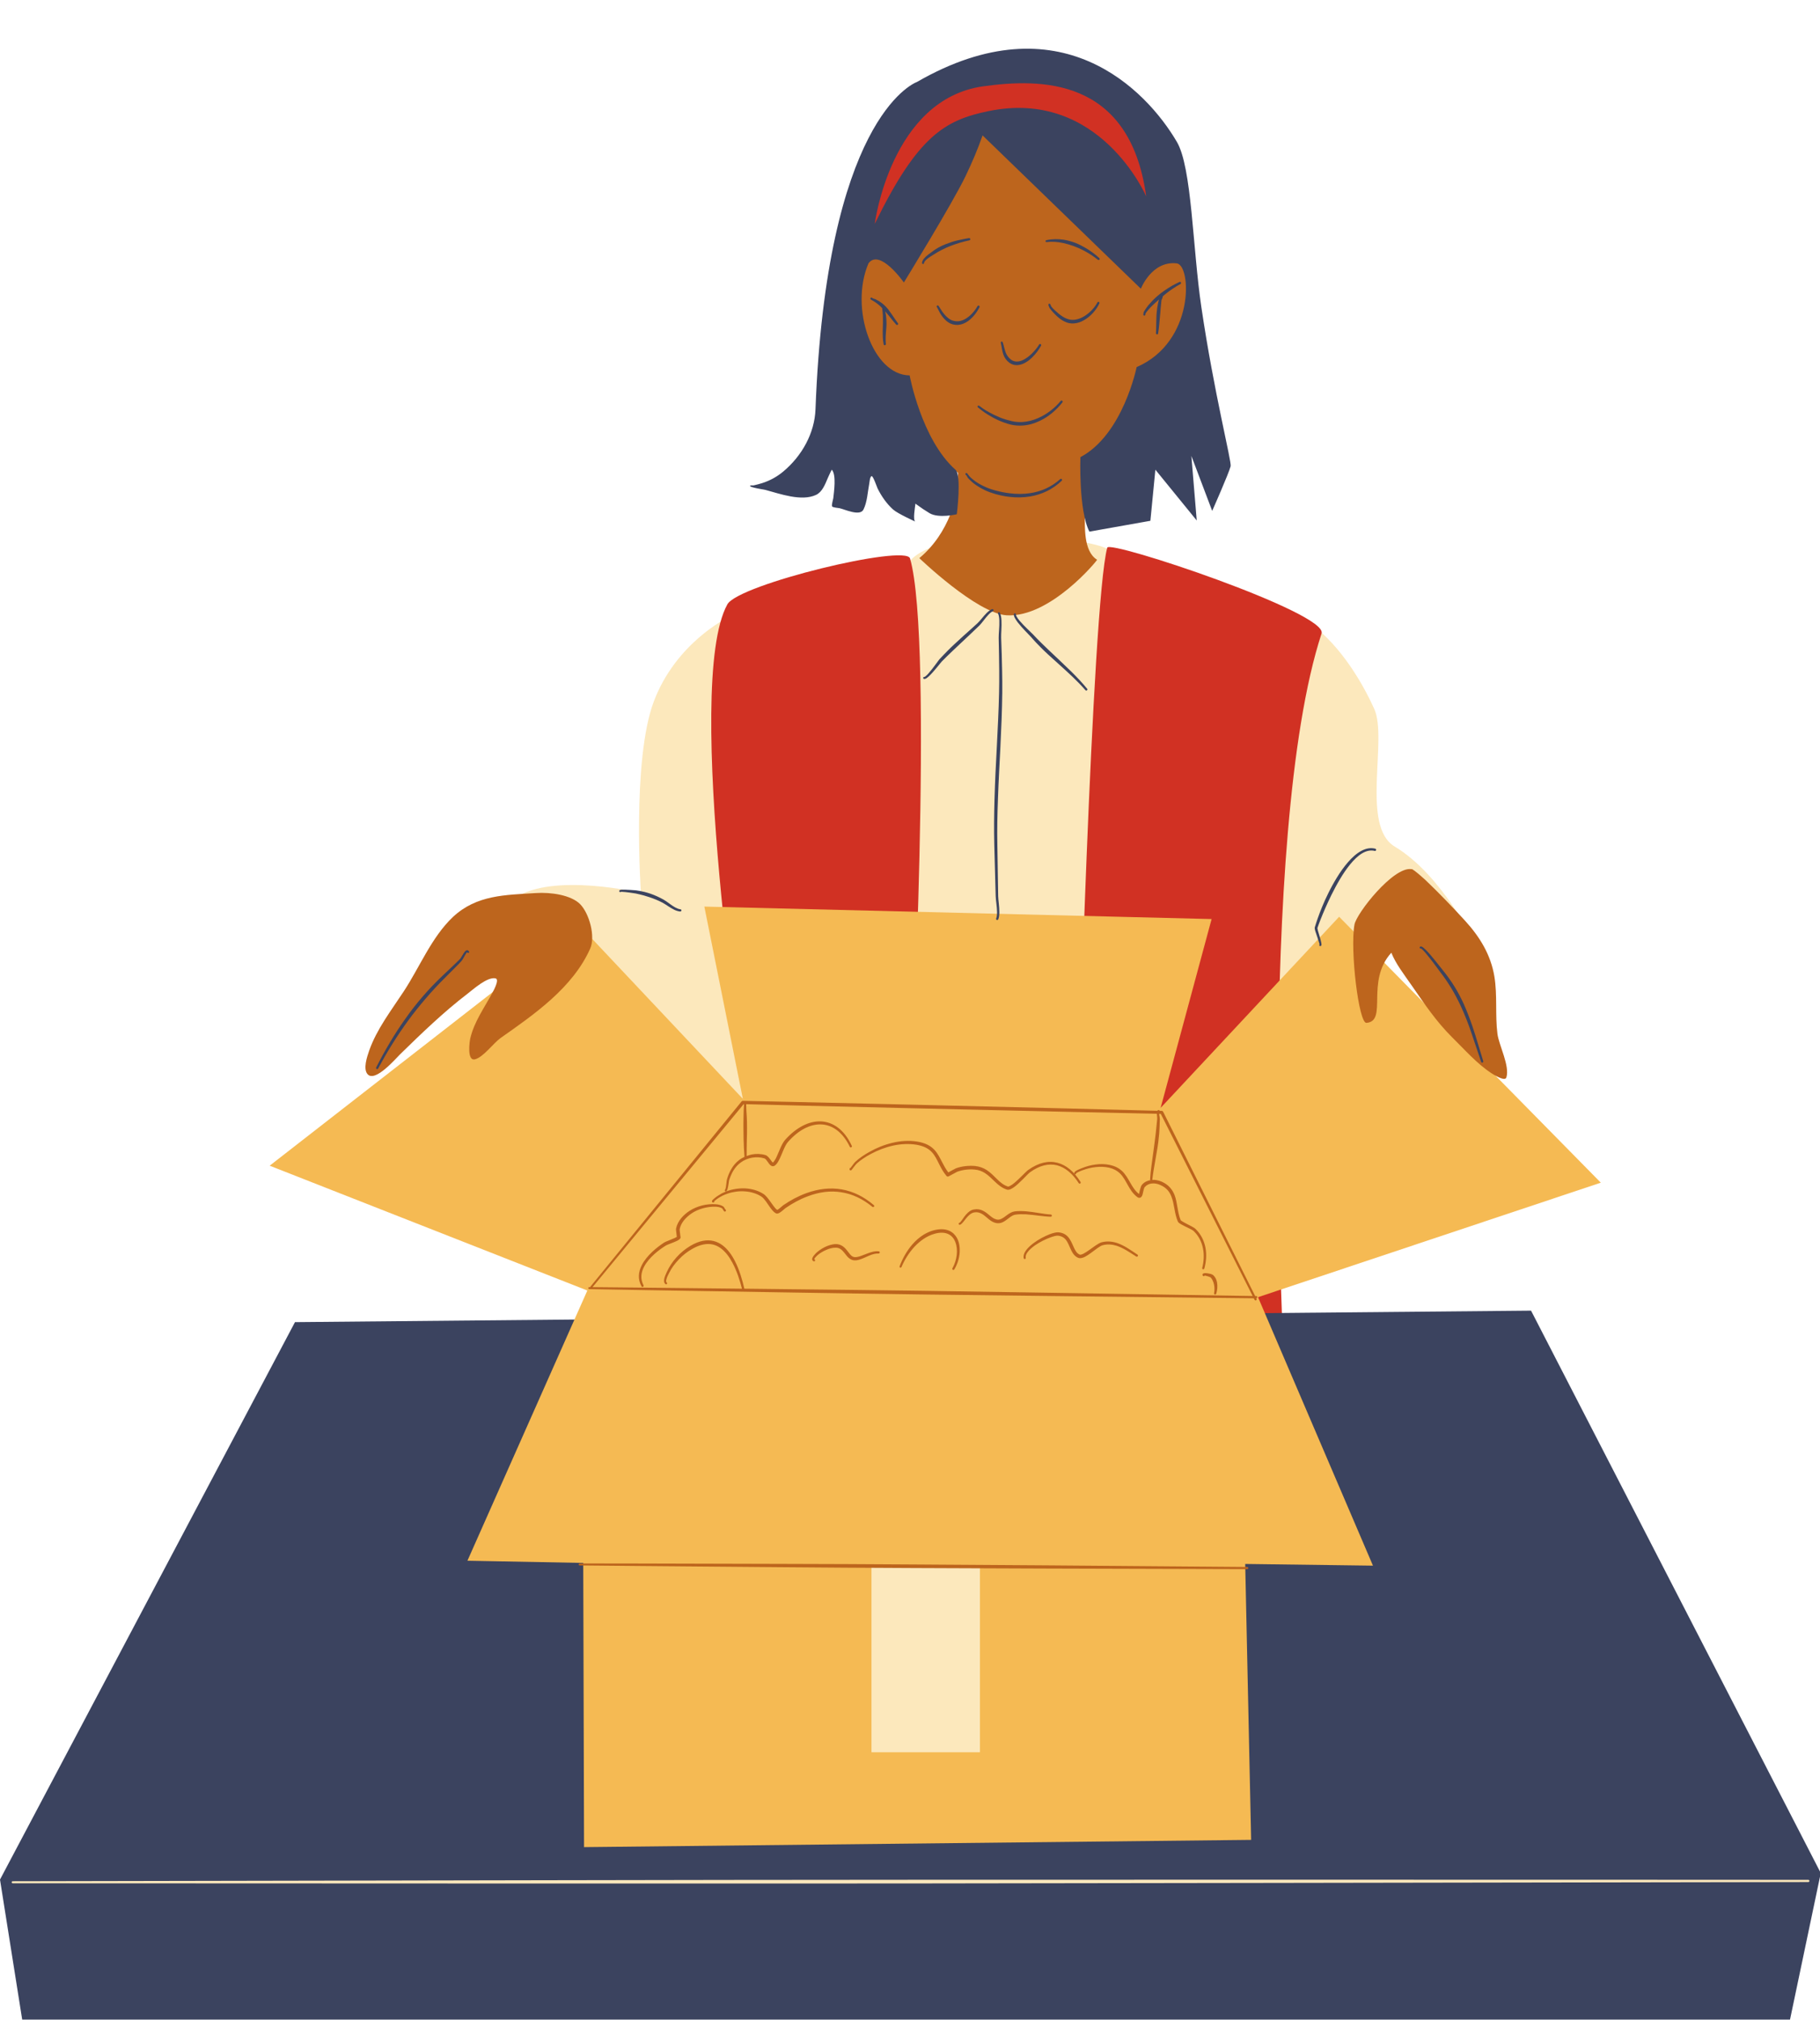
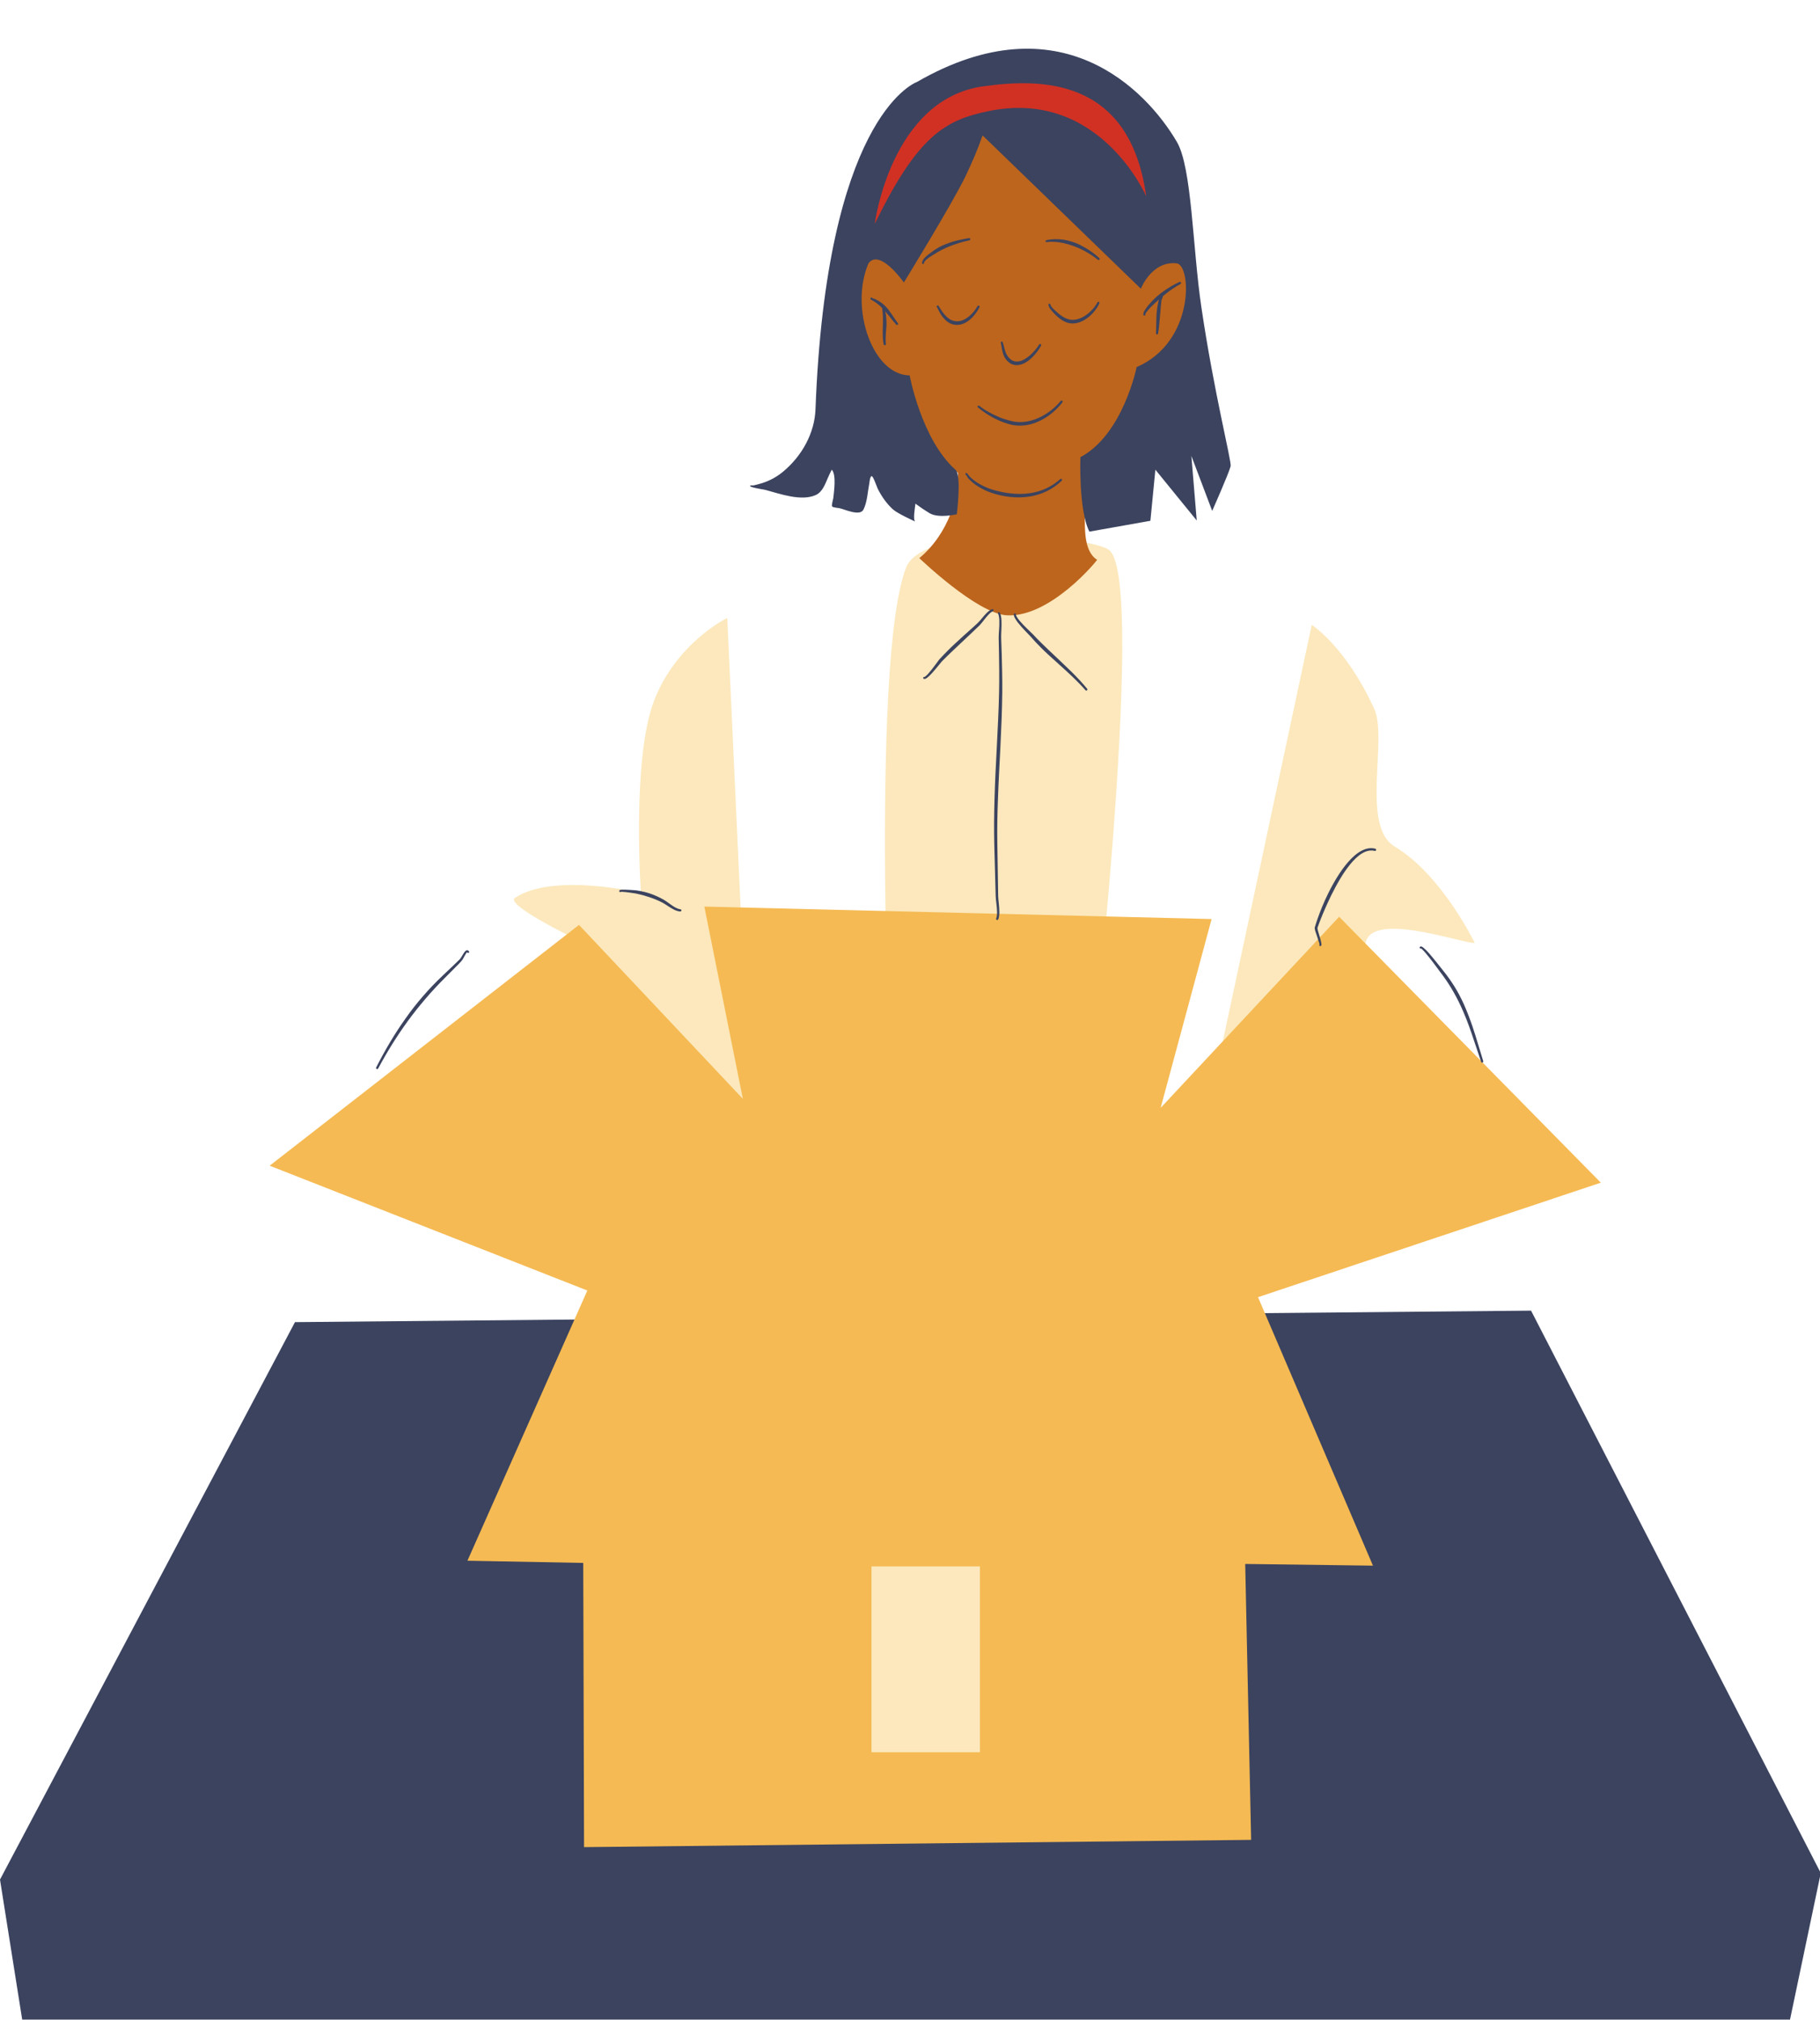
<svg xmlns="http://www.w3.org/2000/svg" height="107.8" preserveAspectRatio="xMidYMid meet" version="1.0" viewBox="0.0 -2.6 97.1 107.8" width="97.1" zoomAndPan="magnify">
  <defs>
    <clipPath id="a">
      <path d="M 0 67 L 97.141 67 L 97.141 105.16 L 0 105.16 Z M 0 67" />
    </clipPath>
  </defs>
  <g>
    <g id="change1_1">
      <path d="M 65.176 53.258 L 69.984 30.742 C 69.984 30.742 71.797 31.887 73.316 35.219 C 74.051 36.836 72.582 41.477 74.41 42.57 C 76.934 44.082 78.68 47.715 78.68 47.715 C 77.902 47.723 72.809 45.863 72.836 47.938 L 71.391 46.438 Z M 38.801 30.371 C 38.801 30.371 36.066 31.695 34.883 34.824 C 33.699 37.953 34.195 45.051 34.195 45.051 C 34.195 45.051 29.547 43.93 27.473 45.309 C 26.902 45.688 31.016 47.652 31.016 47.652 L 40.016 57.062 L 39.559 46.859 Z M 48.344 27.68 C 49.27 25.301 58.215 25.977 59.18 26.754 C 61.25 28.426 58.023 56.227 58.023 56.227 L 47.574 57.043 C 47.574 57.043 46.379 32.723 48.344 27.68" fill="#fce8bc" fill-rule="evenodd" />
    </g>
    <g id="change2_1">
      <path d="M 47.863 9.922 L 47.852 9.926 C 47.863 9.914 47.867 9.914 47.863 9.922 Z M 47.992 9.914 L 48.023 9.281 C 48.293 8.672 48.613 8.094 48.984 7.539 C 50.324 5.562 53.375 2.625 55.996 4.141 C 57.309 4.898 57.797 6.516 58.828 7.566 C 59.355 8.105 60.613 8.293 61 8.926 L 61.074 8.922 C 61.391 9.898 61.445 10.898 61.402 11.906 C 61.953 11.375 63.078 10.582 63.555 11.547 C 63.867 12.184 63.664 13.059 63.465 13.695 C 63.023 15.121 62.09 16.492 60.707 16.996 C 60.234 18.891 59.414 20.598 57.82 22.059 C 57.84 23.078 57.824 24.082 57.871 24.91 C 57.898 25.422 57.777 26.805 58.531 27.266 C 58.562 27.281 56.035 30.367 53.711 30.23 C 52.113 30.133 49.047 27.18 49.047 27.18 C 50.625 25.871 51.191 23.801 51.109 22.629 C 50.266 21.938 49.633 20.965 49.164 19.922 C 48.773 19.16 48.512 18.363 48.344 17.535 C 45.746 17.562 45.148 13.074 46.234 11.344 C 46.672 10.648 47.352 11.266 47.699 11.711 C 47.738 11.762 47.777 11.809 47.812 11.859 C 47.812 11.707 47.809 11.551 47.809 11.398 C 47.805 11.082 47.797 10.77 47.805 10.453 C 47.805 10.332 47.809 10.215 47.816 10.094 C 47.82 10.051 47.863 9.949 47.863 9.922 L 47.992 9.914" fill="#bd651d" fill-rule="evenodd" />
    </g>
    <g id="change3_1">
-       <path d="M 59.074 26.621 C 58.254 29.637 57.488 57.285 57.488 57.285 L 68.504 70.035 C 68.504 70.035 66.988 41.961 70.508 31.199 C 70.867 30.105 59.188 26.195 59.074 26.621 Z M 38.805 29.648 C 36.426 33.969 39.742 55.34 39.742 55.34 L 48.59 55.656 C 48.59 55.656 49.84 31.641 48.551 27.195 C 48.328 26.422 39.398 28.574 38.805 29.648" fill="#d13123" fill-rule="evenodd" />
-     </g>
+       </g>
    <g clip-path="url(#a)" id="change4_1">
      <path d="M 15.738 67.945 L 81.684 67.332 L 97.141 97.34 L 95.5 105.16 L 1.184 105.16 L 0 97.688 L 15.738 67.945" fill="#3b435f" fill-rule="evenodd" />
    </g>
    <g id="change5_1">
      <path d="M 39.633 56.031 L 37.578 45.773 L 64.641 46.438 L 61.922 56.512 L 71.445 46.316 L 85.406 60.504 L 67.117 66.613 L 73.25 80.938 L 66.434 80.848 L 66.75 95.57 L 31.16 95.957 L 31.117 80.793 L 24.938 80.676 L 31.336 66.258 L 14.387 59.598 L 30.891 46.75 L 39.633 56.031" fill="#f5ba53" fill-rule="evenodd" />
    </g>
    <g id="change2_2">
-       <path d="M 79.891 52.562 C 79.762 51.543 79.895 50.516 79.727 49.496 C 79.531 48.332 78.945 47.383 78.16 46.523 C 77.488 45.789 76.793 45.066 76.074 44.379 C 76.062 44.367 75.949 44.262 75.812 44.145 L 75.812 44.141 C 75.805 44.133 75.793 44.129 75.785 44.121 C 75.578 43.941 75.328 43.738 75.305 43.777 C 74.348 43.613 72.363 46.137 72.262 46.738 C 72.023 48.094 72.492 52.012 72.902 51.977 C 74.055 51.883 72.84 49.762 74.23 48.234 C 74.469 48.828 74.871 49.34 75.332 50.004 C 76.008 50.98 76.629 51.91 77.477 52.75 C 78.145 53.406 78.789 54.152 79.578 54.668 C 79.664 54.723 80.293 55.129 80.367 54.891 C 80.562 54.277 79.969 53.176 79.891 52.562 Z M 30.953 45.645 C 31.438 46.141 31.777 47.363 31.488 48.012 C 30.559 50.105 28.496 51.527 26.707 52.785 C 26.332 53.051 25.785 53.812 25.34 53.922 C 24.902 54.027 25.051 52.969 25.09 52.805 C 25.297 51.918 25.836 51.18 26.258 50.391 C 26.309 50.301 26.676 49.652 26.434 49.602 C 25.992 49.512 25.25 50.188 24.938 50.426 C 23.664 51.402 22.492 52.535 21.344 53.656 C 21.121 53.875 20.023 55.16 19.617 54.723 C 19.352 54.438 19.594 53.758 19.695 53.461 C 20.098 52.312 20.875 51.312 21.535 50.305 C 22.391 49.008 23.023 47.406 24.164 46.328 C 25.43 45.141 26.965 45.156 28.582 45.051 C 29.375 44.996 30.469 45.152 30.953 45.645" fill="#bd651d" fill-rule="evenodd" />
-     </g>
+       </g>
    <g id="change4_2">
      <path d="M 75.809 48.012 C 75.809 48.012 75.812 48.008 75.82 48.008 L 75.812 48.008 Z M 78.566 52.188 C 78.426 51.777 78.277 51.383 78.102 50.988 C 77.957 50.668 77.793 50.352 77.602 50.043 C 77.418 49.746 77.211 49.457 76.977 49.168 C 76.883 49.055 76.414 48.438 76.102 48.113 C 75.988 48 75.895 47.922 75.844 47.906 C 75.805 47.895 75.777 47.902 75.758 47.918 C 75.734 47.938 75.734 47.973 75.754 47.992 C 75.766 48.012 75.789 48.016 75.809 48.012 C 75.809 48.012 75.809 48.008 75.809 48.008 C 75.809 48.004 75.812 48.004 75.82 48.008 C 75.832 48.016 75.855 48.039 75.875 48.055 C 75.965 48.137 76.094 48.285 76.227 48.457 C 76.492 48.785 76.777 49.184 76.844 49.273 C 77.07 49.562 77.262 49.852 77.438 50.141 C 77.621 50.449 77.785 50.758 77.93 51.07 C 78.152 51.547 78.34 52.035 78.512 52.543 C 78.68 53.027 78.84 53.527 79.02 54.055 C 79.027 54.086 79.062 54.105 79.094 54.094 C 79.125 54.086 79.141 54.051 79.133 54.02 C 78.934 53.379 78.762 52.77 78.566 52.188 Z M 24.828 48.148 C 24.73 48.234 24.621 48.488 24.523 48.59 C 24.402 48.707 24.285 48.824 24.164 48.938 C 23.984 49.113 23.797 49.285 23.617 49.457 C 23.242 49.812 22.891 50.176 22.566 50.555 C 22.23 50.941 21.918 51.34 21.629 51.754 C 21.051 52.562 20.543 53.43 20.07 54.355 C 20.055 54.387 20.066 54.422 20.094 54.438 C 20.125 54.453 20.16 54.441 20.176 54.41 C 20.664 53.5 21.191 52.656 21.773 51.859 C 22.07 51.453 22.383 51.062 22.711 50.68 C 23.031 50.305 23.371 49.938 23.734 49.578 C 23.91 49.398 24.09 49.223 24.266 49.043 C 24.387 48.926 24.504 48.805 24.617 48.68 C 24.699 48.594 24.785 48.391 24.867 48.273 C 24.879 48.258 24.891 48.242 24.898 48.23 C 24.906 48.227 24.91 48.223 24.914 48.219 C 24.918 48.215 24.922 48.215 24.926 48.211 C 24.926 48.215 24.93 48.219 24.934 48.223 C 24.949 48.246 24.98 48.254 25.008 48.238 C 25.031 48.223 25.035 48.188 25.02 48.164 C 25 48.129 24.977 48.113 24.953 48.105 C 24.914 48.094 24.867 48.109 24.828 48.148 Z M 70.398 47.793 C 70.395 47.793 70.391 47.797 70.395 47.801 L 70.395 47.797 Z M 71.902 43.422 C 71.703 43.652 71.508 43.926 71.328 44.219 C 71.16 44.492 71 44.785 70.859 45.074 C 70.738 45.316 70.633 45.555 70.539 45.781 C 70.352 46.234 70.219 46.633 70.145 46.883 C 70.141 46.898 70.137 46.922 70.145 46.953 C 70.148 46.992 70.164 47.047 70.184 47.113 C 70.238 47.285 70.332 47.535 70.375 47.695 C 70.387 47.727 70.398 47.766 70.402 47.785 L 70.406 47.781 L 70.406 47.785 L 70.402 47.789 C 70.402 47.797 70.402 47.801 70.398 47.801 C 70.395 47.801 70.395 47.801 70.395 47.801 C 70.387 47.812 70.383 47.824 70.387 47.84 C 70.395 47.867 70.422 47.887 70.453 47.879 C 70.469 47.875 70.484 47.863 70.492 47.848 C 70.504 47.832 70.508 47.785 70.496 47.727 C 70.473 47.57 70.367 47.254 70.312 47.055 C 70.301 47 70.289 46.934 70.285 46.922 C 70.367 46.676 70.516 46.293 70.707 45.855 C 70.805 45.633 70.914 45.398 71.031 45.156 C 71.172 44.875 71.324 44.586 71.488 44.312 C 71.656 44.027 71.84 43.758 72.027 43.527 C 72.441 43.02 72.887 42.691 73.344 42.801 C 73.379 42.809 73.41 42.789 73.418 42.758 C 73.426 42.727 73.406 42.691 73.375 42.684 C 72.879 42.555 72.367 42.879 71.902 43.422 Z M 70.402 47.785 C 70.398 47.789 70.402 47.789 70.398 47.793 L 70.402 47.789 Z M 53.414 31.43 C 53.406 31.219 53.449 30.828 53.43 30.504 C 53.422 30.344 53.398 30.195 53.344 30.098 C 53.332 30.07 53.297 30.059 53.273 30.074 C 53.246 30.086 53.234 30.117 53.25 30.145 C 53.293 30.234 53.312 30.363 53.316 30.512 C 53.328 30.832 53.277 31.223 53.281 31.434 C 53.293 32.023 53.305 32.609 53.309 33.195 C 53.312 33.59 53.309 33.98 53.301 34.371 C 53.281 35.316 53.23 36.262 53.184 37.203 C 53.133 38.148 53.086 39.098 53.059 40.043 C 53.035 40.855 53.027 41.668 53.047 42.48 L 53.121 45.211 C 53.125 45.422 53.191 45.773 53.195 46.066 C 53.195 46.199 53.184 46.316 53.148 46.406 C 53.133 46.438 53.148 46.473 53.18 46.484 C 53.207 46.496 53.242 46.484 53.258 46.453 C 53.301 46.352 53.316 46.219 53.316 46.066 C 53.32 45.77 53.258 45.422 53.254 45.207 L 53.211 42.477 C 53.195 41.668 53.211 40.855 53.242 40.047 C 53.273 39.102 53.328 38.16 53.375 37.215 C 53.422 36.27 53.461 35.32 53.473 34.375 C 53.477 33.98 53.473 33.59 53.465 33.195 C 53.457 32.605 53.434 32.02 53.414 31.43 Z M 55.918 32.055 C 55.809 31.949 55.695 31.844 55.59 31.738 C 55.426 31.578 55.266 31.418 55.113 31.25 C 55.027 31.156 54.641 30.812 54.395 30.52 C 54.32 30.43 54.262 30.348 54.227 30.277 C 54.207 30.242 54.195 30.211 54.199 30.188 C 54.207 30.16 54.188 30.129 54.16 30.125 C 54.133 30.117 54.102 30.137 54.094 30.164 C 54.086 30.207 54.094 30.262 54.121 30.328 C 54.156 30.406 54.219 30.5 54.293 30.602 C 54.527 30.906 54.902 31.27 54.984 31.363 C 55.16 31.57 55.352 31.77 55.547 31.965 C 55.672 32.09 55.797 32.211 55.93 32.332 C 56.121 32.508 56.316 32.684 56.512 32.859 C 57.008 33.305 57.496 33.75 57.91 34.227 C 57.93 34.25 57.969 34.254 57.992 34.234 C 58.02 34.211 58.02 34.176 58 34.148 C 57.746 33.84 57.461 33.535 57.164 33.242 C 56.758 32.844 56.332 32.449 55.918 32.055 Z M 52.645 30.102 C 52.465 30.281 52.285 30.531 52.148 30.656 C 51.902 30.883 51.652 31.105 51.402 31.328 C 51.234 31.48 51.066 31.633 50.906 31.785 C 50.793 31.887 50.688 31.992 50.582 32.098 C 50.422 32.258 50.266 32.422 50.113 32.586 C 50.055 32.652 49.789 33.043 49.562 33.301 C 49.496 33.379 49.434 33.445 49.379 33.484 C 49.363 33.496 49.348 33.508 49.332 33.516 C 49.328 33.516 49.324 33.52 49.316 33.52 C 49.289 33.516 49.262 33.531 49.254 33.562 C 49.25 33.59 49.266 33.617 49.297 33.625 C 49.32 33.633 49.348 33.629 49.379 33.613 C 49.43 33.594 49.492 33.547 49.562 33.48 C 49.812 33.25 50.168 32.777 50.238 32.703 C 50.434 32.504 50.633 32.309 50.836 32.117 C 50.977 31.984 51.117 31.848 51.262 31.715 C 51.594 31.402 51.93 31.09 52.258 30.77 C 52.391 30.637 52.562 30.379 52.738 30.195 C 52.816 30.113 52.891 30.047 52.969 30.016 C 53 30.004 53.016 29.969 53.004 29.938 C 52.988 29.906 52.957 29.891 52.926 29.902 C 52.836 29.938 52.738 30.012 52.645 30.102 Z M 36.301 45.918 C 36.336 45.918 36.359 45.949 36.355 45.98 C 36.352 46.012 36.324 46.035 36.289 46.035 C 36.184 46.027 36.074 45.992 35.969 45.941 C 35.742 45.832 35.523 45.656 35.336 45.559 C 35.113 45.441 34.879 45.348 34.645 45.27 C 34.547 45.238 34.453 45.207 34.355 45.18 C 34.211 45.141 34.062 45.105 33.914 45.074 C 33.879 45.066 33.367 44.988 33.172 44.984 C 33.156 44.984 33.145 44.984 33.133 44.984 C 33.133 44.984 33.129 44.984 33.129 44.988 L 33.133 44.984 C 33.125 44.98 33.121 44.984 33.121 44.988 C 33.121 44.988 33.121 44.992 33.125 44.988 C 33.121 44.992 33.113 44.996 33.105 45 C 33.078 45.008 33.047 44.988 33.039 44.961 C 33.031 44.934 33.039 44.902 33.082 44.887 C 33.098 44.879 33.129 44.875 33.168 44.871 C 33.371 44.859 33.906 44.902 33.941 44.906 C 34.098 44.93 34.254 44.957 34.402 44.996 C 34.504 45.023 34.605 45.051 34.707 45.086 C 34.953 45.172 35.188 45.281 35.418 45.41 C 35.602 45.516 35.812 45.703 36.027 45.82 C 36.117 45.867 36.211 45.906 36.301 45.918" fill="#3b435f" />
    </g>
    <g id="change1_2">
      <path d="M 52.281 80.977 L 52.281 90.895 L 46.496 90.895 L 46.496 80.977 L 52.281 80.977" fill="#fce8bc" fill-rule="evenodd" />
    </g>
    <g id="change2_3">
-       <path d="M 64.164 65.383 C 64.152 65.406 64.145 65.438 64.18 65.473 C 64.199 65.496 64.234 65.5 64.258 65.48 C 64.262 65.473 64.266 65.469 64.27 65.457 C 64.277 65.461 64.285 65.461 64.293 65.461 C 64.336 65.469 64.387 65.484 64.438 65.5 C 64.508 65.523 64.578 65.547 64.598 65.57 C 64.637 65.609 64.664 65.656 64.688 65.703 C 64.727 65.777 64.754 65.863 64.773 65.949 C 64.801 66.102 64.801 66.266 64.773 66.398 C 64.766 66.43 64.781 66.461 64.812 66.469 C 64.844 66.48 64.879 66.461 64.887 66.43 C 64.945 66.254 64.969 66.027 64.93 65.82 C 64.914 65.75 64.895 65.68 64.863 65.617 C 64.828 65.551 64.781 65.488 64.73 65.438 C 64.703 65.418 64.652 65.391 64.586 65.371 C 64.488 65.344 64.359 65.328 64.281 65.332 C 64.215 65.336 64.176 65.359 64.164 65.383 Z M 46.59 64.184 C 46.379 64.23 46.16 64.332 45.961 64.402 C 45.82 64.453 45.688 64.492 45.574 64.473 C 45.445 64.449 45.367 64.352 45.285 64.242 C 45.191 64.121 45.098 63.988 44.965 63.898 C 44.855 63.82 44.723 63.773 44.543 63.781 C 44.371 63.797 44.18 63.852 44.004 63.941 C 43.828 64.027 43.668 64.141 43.543 64.254 C 43.516 64.285 43.379 64.418 43.344 64.52 C 43.324 64.57 43.324 64.613 43.348 64.648 C 43.359 64.668 43.383 64.688 43.418 64.699 C 43.445 64.707 43.477 64.695 43.484 64.668 C 43.496 64.637 43.48 64.605 43.453 64.598 C 43.445 64.598 43.441 64.594 43.441 64.59 C 43.438 64.586 43.441 64.582 43.445 64.578 C 43.453 64.555 43.469 64.527 43.488 64.504 C 43.543 64.438 43.613 64.375 43.637 64.355 C 43.758 64.258 43.91 64.164 44.074 64.094 C 44.23 64.023 44.398 63.977 44.555 63.973 C 44.68 63.965 44.777 64 44.855 64.055 C 44.996 64.156 45.09 64.312 45.195 64.434 C 45.293 64.543 45.402 64.625 45.547 64.645 C 45.641 64.656 45.746 64.645 45.855 64.609 C 46.016 64.562 46.191 64.473 46.367 64.398 C 46.535 64.328 46.707 64.273 46.871 64.285 C 46.902 64.285 46.934 64.262 46.938 64.23 C 46.938 64.195 46.914 64.168 46.883 64.168 C 46.785 64.156 46.688 64.164 46.59 64.184 Z M 56.055 62.32 C 56.09 62.32 56.117 62.297 56.117 62.266 C 56.121 62.23 56.094 62.203 56.062 62.203 C 55.641 62.176 55.18 62.066 54.734 62.031 C 54.531 62.016 54.332 62.012 54.145 62.035 C 53.992 62.055 53.863 62.133 53.738 62.223 C 53.633 62.301 53.527 62.387 53.414 62.438 C 53.367 62.461 53.312 62.477 53.258 62.477 C 53.105 62.477 52.98 62.395 52.859 62.301 C 52.727 62.191 52.59 62.07 52.434 61.996 C 52.297 61.93 52.145 61.898 51.957 61.934 C 51.84 61.953 51.734 62.016 51.645 62.098 C 51.508 62.219 51.398 62.387 51.312 62.512 C 51.262 62.578 51.223 62.633 51.184 62.645 C 51.156 62.652 51.141 62.684 51.148 62.711 C 51.156 62.738 51.184 62.758 51.215 62.75 C 51.27 62.734 51.332 62.672 51.406 62.582 C 51.496 62.473 51.602 62.316 51.738 62.207 C 51.812 62.148 51.895 62.102 51.984 62.09 C 52.133 62.066 52.25 62.098 52.355 62.152 C 52.531 62.242 52.672 62.398 52.828 62.512 C 52.957 62.605 53.098 62.668 53.258 62.668 C 53.344 62.668 53.422 62.648 53.496 62.613 C 53.617 62.559 53.73 62.461 53.848 62.375 C 53.945 62.301 54.047 62.23 54.168 62.211 C 54.344 62.184 54.531 62.184 54.723 62.191 C 55.168 62.219 55.637 62.309 56.055 62.32 Z M 59.621 63.73 C 59.355 63.641 59.078 63.609 58.777 63.684 C 58.695 63.703 58.582 63.77 58.453 63.855 C 58.246 63.996 58 64.191 57.805 64.293 C 57.754 64.316 57.707 64.336 57.668 64.344 C 57.645 64.348 57.625 64.352 57.609 64.344 C 57.441 64.277 57.363 64.113 57.281 63.938 C 57.195 63.742 57.109 63.535 56.969 63.383 C 56.844 63.254 56.68 63.164 56.438 63.152 C 56.34 63.152 56.18 63.188 55.996 63.258 C 55.727 63.363 55.398 63.535 55.129 63.738 C 54.957 63.867 54.812 64.008 54.719 64.145 C 54.629 64.277 54.59 64.414 54.617 64.535 C 54.625 64.566 54.652 64.586 54.684 64.578 C 54.711 64.57 54.73 64.543 54.723 64.516 C 54.707 64.418 54.746 64.316 54.82 64.215 C 54.91 64.09 55.051 63.969 55.211 63.852 C 55.477 63.668 55.797 63.512 56.059 63.418 C 56.215 63.363 56.348 63.328 56.43 63.332 C 56.613 63.344 56.738 63.414 56.832 63.512 C 56.984 63.68 57.059 63.93 57.16 64.133 C 57.25 64.309 57.363 64.453 57.539 64.52 C 57.625 64.551 57.75 64.527 57.887 64.457 C 58.09 64.352 58.344 64.145 58.551 63.996 C 58.656 63.922 58.75 63.863 58.82 63.844 C 59.086 63.77 59.336 63.797 59.574 63.871 C 59.945 63.992 60.289 64.234 60.621 64.445 C 60.648 64.461 60.684 64.453 60.703 64.426 C 60.723 64.398 60.715 64.363 60.688 64.344 C 60.352 64.121 60 63.863 59.621 63.73 Z M 49.781 63.055 C 49.605 63.105 49.438 63.184 49.281 63.277 C 49.051 63.418 48.844 63.602 48.664 63.812 C 48.371 64.152 48.145 64.566 47.996 64.965 C 47.984 64.992 47.996 65.023 48.023 65.035 C 48.051 65.047 48.082 65.031 48.094 65.008 C 48.258 64.625 48.492 64.242 48.789 63.922 C 48.934 63.766 49.098 63.625 49.27 63.508 C 49.445 63.391 49.633 63.297 49.836 63.238 C 50.461 63.051 50.828 63.289 50.973 63.684 C 51.125 64.086 51.059 64.637 50.812 65.074 C 50.797 65.102 50.805 65.137 50.836 65.152 C 50.863 65.172 50.898 65.16 50.914 65.133 C 51.109 64.809 51.215 64.422 51.203 64.062 C 51.199 63.785 51.125 63.531 50.98 63.34 C 50.758 63.043 50.367 62.891 49.781 63.055 Z M 45.355 59.742 C 45.352 59.746 45.352 59.746 45.352 59.75 C 45.352 59.75 45.355 59.746 45.355 59.746 Z M 47.641 58.527 C 47.223 58.621 46.82 58.777 46.453 58.977 C 46.32 59.047 46.191 59.121 46.066 59.207 C 45.941 59.289 45.824 59.379 45.711 59.48 C 45.633 59.551 45.48 59.773 45.434 59.824 C 45.383 59.875 45.336 59.836 45.328 59.812 C 45.324 59.805 45.32 59.785 45.332 59.746 C 45.34 59.727 45.363 59.711 45.383 59.711 C 45.449 59.629 45.566 59.453 45.633 59.391 C 45.746 59.285 45.867 59.191 45.996 59.102 C 46.121 59.016 46.254 58.934 46.391 58.859 C 46.762 58.648 47.18 58.48 47.605 58.379 C 48.039 58.273 48.488 58.242 48.922 58.309 C 49.383 58.383 49.656 58.543 49.855 58.754 C 50.027 58.941 50.141 59.168 50.262 59.406 C 50.355 59.586 50.453 59.773 50.594 59.957 C 50.723 59.887 50.977 59.746 51 59.738 C 51.16 59.68 51.332 59.641 51.504 59.621 C 51.676 59.602 51.852 59.598 52.02 59.613 C 52.273 59.641 52.473 59.723 52.645 59.832 C 52.859 59.973 53.027 60.152 53.203 60.324 C 53.367 60.484 53.539 60.633 53.766 60.707 C 53.797 60.719 53.832 60.703 53.875 60.68 C 53.938 60.652 54.012 60.602 54.086 60.543 C 54.383 60.305 54.73 59.914 54.859 59.824 C 55.414 59.43 55.941 59.316 56.414 59.441 C 56.887 59.562 57.309 59.918 57.648 60.465 C 57.668 60.492 57.66 60.527 57.633 60.547 C 57.605 60.562 57.566 60.555 57.551 60.527 C 57.223 60.016 56.824 59.684 56.383 59.574 C 55.941 59.469 55.461 59.582 54.953 59.949 C 54.805 60.059 54.383 60.555 54.062 60.77 C 53.984 60.82 53.91 60.859 53.848 60.875 C 53.797 60.887 53.754 60.887 53.711 60.871 C 53.461 60.789 53.266 60.629 53.082 60.453 C 52.91 60.293 52.75 60.117 52.543 59.988 C 52.395 59.895 52.223 59.824 52.004 59.805 C 51.848 59.789 51.688 59.793 51.527 59.812 C 51.371 59.832 51.215 59.867 51.066 59.922 C 51.043 59.93 50.77 60.082 50.66 60.141 C 50.641 60.152 50.625 60.16 50.617 60.164 C 50.547 60.203 50.496 60.145 50.496 60.145 C 50.316 59.93 50.199 59.703 50.094 59.492 C 49.98 59.266 49.883 59.055 49.719 58.879 C 49.547 58.691 49.301 58.551 48.895 58.48 C 48.48 58.414 48.055 58.438 47.641 58.527 Z M 44.887 61.016 C 45.469 61.105 46.02 61.363 46.543 61.793 C 46.57 61.812 46.605 61.809 46.629 61.785 C 46.648 61.758 46.645 61.723 46.617 61.699 C 46.086 61.246 45.516 60.969 44.91 60.863 C 44.309 60.758 43.676 60.824 43.012 61.066 C 42.793 61.145 42.586 61.242 42.379 61.348 C 42.176 61.457 41.977 61.578 41.789 61.707 C 41.762 61.727 41.691 61.793 41.613 61.855 C 41.562 61.898 41.508 61.941 41.469 61.957 C 41.398 61.918 41.328 61.832 41.258 61.734 C 41.145 61.586 41.031 61.406 40.914 61.273 C 40.852 61.199 40.785 61.137 40.719 61.098 C 40.434 60.918 40.102 60.828 39.762 60.809 C 39.426 60.793 39.082 60.848 38.781 60.957 C 38.688 60.992 38.594 61.035 38.504 61.078 C 38.418 61.129 38.332 61.18 38.25 61.234 C 38.199 61.273 38.098 61.348 38.039 61.406 C 38.012 61.434 37.992 61.457 37.988 61.473 C 37.977 61.5 37.984 61.523 37.992 61.535 C 38.004 61.551 38.027 61.566 38.07 61.559 C 38.102 61.555 38.117 61.527 38.113 61.496 C 38.113 61.492 38.113 61.488 38.109 61.488 C 38.121 61.48 38.133 61.473 38.141 61.465 C 38.195 61.418 38.273 61.359 38.316 61.332 C 38.395 61.281 38.477 61.234 38.562 61.191 C 38.648 61.152 38.734 61.117 38.824 61.086 C 39.113 60.988 39.434 60.945 39.75 60.969 C 40.062 60.992 40.367 61.078 40.621 61.246 C 40.707 61.301 40.781 61.395 40.859 61.496 C 40.973 61.656 41.086 61.836 41.195 61.965 C 41.266 62.051 41.34 62.113 41.41 62.145 C 41.445 62.16 41.512 62.156 41.586 62.113 C 41.699 62.051 41.855 61.895 41.898 61.867 C 42.082 61.742 42.273 61.621 42.469 61.516 C 42.664 61.41 42.867 61.316 43.078 61.238 C 43.707 60.996 44.309 60.922 44.887 61.016 Z M 38.652 61.855 C 38.633 61.816 38.605 61.789 38.586 61.773 C 38.523 61.734 38.461 61.707 38.395 61.691 C 38.328 61.672 38.262 61.66 38.191 61.656 C 37.953 61.637 37.703 61.66 37.461 61.719 C 37.219 61.781 36.984 61.879 36.781 62.012 C 36.621 62.117 36.465 62.25 36.34 62.402 C 36.211 62.562 36.113 62.742 36.07 62.945 C 36.066 62.965 36.066 63.004 36.07 63.055 C 36.078 63.156 36.102 63.316 36.109 63.395 C 36.105 63.398 36.098 63.402 36.09 63.406 C 36.055 63.426 36.016 63.449 35.969 63.469 C 35.777 63.555 35.52 63.645 35.438 63.695 C 35.035 63.957 34.5 64.395 34.242 64.902 C 34.059 65.258 34.012 65.648 34.227 66.035 C 34.242 66.062 34.281 66.074 34.309 66.059 C 34.336 66.043 34.348 66.008 34.332 65.977 C 34.148 65.629 34.203 65.285 34.371 64.973 C 34.629 64.492 35.148 64.09 35.535 63.852 C 35.625 63.797 35.941 63.699 36.125 63.605 C 36.211 63.562 36.27 63.516 36.293 63.477 C 36.297 63.477 36.312 63.453 36.309 63.414 C 36.309 63.406 36.305 63.391 36.301 63.367 C 36.293 63.301 36.277 63.176 36.266 63.078 C 36.262 63.035 36.258 62.996 36.262 62.984 C 36.293 62.812 36.379 62.656 36.484 62.52 C 36.598 62.379 36.734 62.258 36.879 62.156 C 37.062 62.027 37.277 61.934 37.5 61.871 C 37.727 61.809 37.961 61.777 38.184 61.785 C 38.242 61.789 38.305 61.797 38.363 61.809 C 38.418 61.824 38.473 61.844 38.523 61.871 C 38.539 61.883 38.555 61.906 38.566 61.93 C 38.594 61.969 38.613 62.008 38.625 62.023 C 38.664 62.066 38.703 62.043 38.719 62.023 C 38.723 62.02 38.734 62.004 38.73 61.973 C 38.727 61.949 38.711 61.93 38.688 61.926 C 38.676 61.902 38.664 61.875 38.652 61.855 Z M 66.832 66.551 L 61.93 56.832 C 61.91 56.832 61.871 56.832 61.84 56.832 C 61.848 56.859 61.848 56.887 61.852 56.918 C 61.867 56.996 61.883 57.074 61.879 57.129 C 61.875 57.281 61.867 57.434 61.863 57.586 C 61.855 57.688 61.852 57.793 61.844 57.895 C 61.832 58.043 61.816 58.191 61.797 58.34 C 61.785 58.438 61.77 58.539 61.754 58.637 C 61.719 58.863 61.676 59.094 61.637 59.32 C 61.578 59.66 61.516 60 61.477 60.344 C 61.477 60.352 61.465 60.348 61.465 60.355 C 61.633 60.344 61.812 60.379 61.977 60.449 C 62.352 60.617 62.543 60.867 62.66 61.152 C 62.824 61.57 62.812 62.074 62.992 62.508 C 63 62.516 63.039 62.547 63.078 62.57 C 63.215 62.656 63.445 62.766 63.605 62.852 C 63.688 62.898 63.75 62.938 63.781 62.969 C 64.07 63.246 64.238 63.594 64.312 63.965 C 64.383 64.328 64.355 64.719 64.254 65.082 C 64.242 65.113 64.211 65.133 64.18 65.125 C 64.148 65.117 64.129 65.082 64.141 65.055 C 64.23 64.703 64.25 64.336 64.176 63.992 C 64.105 63.648 63.945 63.332 63.676 63.078 C 63.586 62.996 63.23 62.848 63.023 62.73 C 62.965 62.695 62.914 62.664 62.883 62.637 C 62.863 62.613 62.848 62.594 62.84 62.578 C 62.652 62.145 62.66 61.641 62.488 61.223 C 62.391 60.977 62.223 60.766 61.898 60.625 C 61.758 60.562 61.602 60.531 61.457 60.547 C 61.316 60.559 61.184 60.617 61.078 60.734 C 61.039 60.773 61.023 60.855 61.004 60.934 C 60.98 61.039 60.961 61.145 60.93 61.207 C 60.895 61.277 60.848 61.309 60.797 61.312 C 60.766 61.316 60.727 61.309 60.684 61.277 C 60.445 61.102 60.301 60.867 60.168 60.629 C 60.039 60.402 59.926 60.172 59.734 59.992 C 59.594 59.863 59.418 59.762 59.168 59.703 C 58.941 59.652 58.703 59.645 58.465 59.672 C 58.223 59.695 57.984 59.758 57.77 59.836 C 57.742 59.844 57.648 59.879 57.559 59.922 C 57.508 59.945 57.461 59.969 57.43 59.992 C 57.426 59.996 57.418 60 57.414 60.004 C 57.41 60.008 57.41 60.008 57.41 60.012 C 57.414 60.012 57.414 60.012 57.414 60.012 C 57.41 60.035 57.395 60.055 57.367 60.059 C 57.34 60.062 57.312 60.043 57.309 60.016 C 57.301 59.98 57.328 59.934 57.383 59.891 C 57.484 59.82 57.688 59.738 57.727 59.727 C 57.949 59.637 58.195 59.566 58.445 59.535 C 58.703 59.5 58.957 59.504 59.199 59.555 C 59.484 59.613 59.688 59.727 59.848 59.867 C 60.055 60.059 60.184 60.301 60.32 60.539 C 60.441 60.746 60.566 60.953 60.77 61.109 C 60.773 61.09 60.777 61.066 60.781 61.051 C 60.797 60.98 60.812 60.898 60.836 60.824 C 60.859 60.734 60.891 60.652 60.934 60.605 C 61.059 60.465 61.219 60.395 61.387 60.367 C 61.375 60.355 61.355 60.352 61.359 60.332 C 61.375 60.086 61.398 59.836 61.434 59.59 C 61.477 59.246 61.527 58.902 61.574 58.559 C 61.586 58.469 61.598 58.379 61.609 58.285 C 61.629 58.148 61.645 58.012 61.66 57.875 L 61.738 57.117 C 61.746 57.043 61.727 56.926 61.719 56.828 C 60.391 56.801 54.102 56.664 48.57 56.531 C 44.387 56.434 40.645 56.34 39.809 56.316 C 39.812 56.387 39.816 56.578 39.82 56.66 C 39.828 56.762 39.836 56.859 39.84 56.957 C 39.844 57.059 39.848 57.156 39.852 57.254 C 39.852 57.379 39.855 57.504 39.855 57.629 C 39.855 57.824 39.852 58.023 39.844 58.223 C 39.84 58.512 39.832 58.797 39.836 59.082 C 39.922 59.051 40.012 59.02 40.102 59 C 40.344 58.953 40.598 58.961 40.836 59.031 C 40.891 59.047 40.938 59.082 40.984 59.129 C 41.059 59.203 41.125 59.312 41.188 59.387 C 41.199 59.402 41.211 59.414 41.223 59.422 C 41.227 59.426 41.23 59.43 41.234 59.434 C 41.285 59.387 41.332 59.316 41.379 59.234 C 41.457 59.09 41.527 58.902 41.605 58.727 C 41.691 58.523 41.785 58.332 41.895 58.211 C 42.504 57.535 43.18 57.207 43.801 57.234 C 44.457 57.266 45.055 57.688 45.445 58.539 C 45.461 58.566 45.445 58.605 45.418 58.617 C 45.387 58.633 45.352 58.617 45.34 58.59 C 44.961 57.805 44.402 57.41 43.793 57.395 C 43.215 57.379 42.594 57.699 42.035 58.336 C 41.938 58.445 41.859 58.621 41.781 58.801 C 41.703 58.984 41.629 59.176 41.547 59.324 C 41.488 59.434 41.426 59.523 41.355 59.578 C 41.316 59.613 41.273 59.625 41.23 59.625 C 41.191 59.625 41.156 59.609 41.117 59.582 C 41.055 59.535 40.992 59.441 40.93 59.352 C 40.883 59.289 40.84 59.227 40.781 59.207 C 40.574 59.141 40.348 59.133 40.133 59.168 C 39.914 59.207 39.703 59.293 39.527 59.422 C 39.367 59.535 39.242 59.68 39.141 59.836 C 39.039 60 38.965 60.18 38.902 60.363 C 38.883 60.434 38.863 60.68 38.82 60.824 C 38.805 60.891 38.777 60.938 38.754 60.957 C 38.73 60.977 38.695 60.973 38.68 60.949 C 38.66 60.926 38.664 60.891 38.688 60.871 C 38.691 60.867 38.695 60.859 38.699 60.852 C 38.711 60.82 38.719 60.785 38.727 60.742 C 38.754 60.594 38.766 60.391 38.785 60.328 C 38.84 60.133 38.918 59.938 39.023 59.766 C 39.129 59.586 39.262 59.426 39.434 59.297 C 39.523 59.227 39.621 59.172 39.723 59.125 C 39.723 59.121 39.719 59.121 39.719 59.117 C 39.695 58.809 39.68 58.496 39.672 58.188 C 39.668 58 39.664 57.812 39.664 57.629 C 39.66 57.504 39.664 57.383 39.664 57.258 L 39.676 56.664 C 39.68 56.59 39.691 56.422 39.695 56.34 C 39.691 56.332 39.691 56.32 39.691 56.312 C 39.688 56.312 39.68 56.312 39.676 56.312 L 31.613 66.078 C 32.344 66.086 35.469 66.113 39.586 66.16 C 39.469 65.711 39.309 65.203 39.07 64.766 C 38.902 64.449 38.695 64.176 38.445 63.996 C 38.191 63.812 37.891 63.73 37.535 63.801 C 37.348 63.836 37.145 63.914 36.922 64.043 C 36.668 64.188 36.426 64.375 36.219 64.598 C 36.008 64.816 35.824 65.062 35.695 65.328 C 35.664 65.391 35.586 65.527 35.555 65.656 C 35.535 65.727 35.527 65.797 35.57 65.832 C 35.594 65.852 35.598 65.883 35.582 65.906 C 35.562 65.93 35.527 65.934 35.508 65.918 C 35.441 65.871 35.422 65.793 35.43 65.699 C 35.441 65.547 35.539 65.352 35.574 65.273 C 35.703 64.988 35.883 64.719 36.094 64.484 C 36.312 64.242 36.562 64.039 36.828 63.879 C 37.066 63.738 37.289 63.648 37.496 63.609 C 37.914 63.527 38.262 63.633 38.551 63.848 C 38.82 64.051 39.039 64.348 39.211 64.691 C 39.449 65.152 39.605 65.695 39.711 66.16 C 40.48 66.168 41.285 66.176 42.113 66.188 C 43.262 66.199 44.457 66.215 45.672 66.227 C 46.844 66.242 48.035 66.258 49.23 66.273 C 51.66 66.309 54.094 66.348 56.344 66.383 C 61.637 66.465 65.918 66.535 66.832 66.551 Z M 39.793 56.324 C 39.797 56.324 39.793 56.32 39.797 56.316 C 39.793 56.316 39.793 56.32 39.793 56.32 Z M 67.023 66.668 L 67.039 66.699 C 67.055 66.73 67.043 66.766 67.012 66.781 C 66.984 66.797 66.949 66.781 66.934 66.754 L 66.891 66.672 C 66.145 66.664 61.781 66.617 56.344 66.555 C 54.094 66.527 51.66 66.5 49.227 66.469 C 48.035 66.453 46.84 66.438 45.668 66.418 C 44.453 66.402 43.258 66.383 42.113 66.363 C 36.133 66.27 31.441 66.184 31.441 66.184 C 31.41 66.184 31.387 66.16 31.387 66.129 C 31.387 66.102 31.41 66.078 31.441 66.078 C 31.441 66.078 31.465 66.078 31.504 66.078 C 31.504 66.066 31.492 66.059 31.5 66.051 L 39.566 56.168 C 39.586 56.148 39.609 56.137 39.637 56.137 C 39.637 56.137 43.824 56.227 48.574 56.34 C 54.172 56.473 60.531 56.633 61.754 56.668 C 61.766 56.656 61.766 56.637 61.777 56.633 C 61.797 56.629 61.824 56.625 61.855 56.641 C 61.867 56.645 61.863 56.66 61.867 56.668 C 61.938 56.672 61.984 56.672 61.984 56.672 C 62.012 56.672 62.039 56.691 62.055 56.719 L 66.965 66.551 C 66.996 66.551 67.016 66.555 67.016 66.555 C 67.051 66.555 67.078 66.578 67.078 66.613 C 67.074 66.645 67.051 66.66 67.023 66.668 Z M 66.539 81.008 C 66.57 81.008 66.598 81.035 66.598 81.066 C 66.598 81.102 66.57 81.125 66.539 81.125 C 66.539 81.125 61.84 81.113 55.855 81.094 C 53.602 81.086 51.168 81.078 48.73 81.066 C 47.535 81.059 46.344 81.055 45.168 81.047 C 43.953 81.039 42.758 81.031 41.609 81.02 C 35.625 80.973 30.926 80.926 30.926 80.926 C 30.895 80.926 30.871 80.902 30.871 80.871 C 30.871 80.844 30.895 80.82 30.926 80.82 C 30.926 80.82 35.625 80.824 41.609 80.844 C 42.758 80.844 43.953 80.848 45.172 80.855 C 46.344 80.859 47.539 80.867 48.734 80.875 C 51.168 80.891 53.602 80.906 55.855 80.922 C 61.84 80.969 66.539 81.008 66.539 81.008" fill="#bd651d" fill-rule="evenodd" />
-     </g>
+       </g>
    <g id="change4_3">
      <path d="M 51.547 22.746 C 51.539 22.734 51.527 22.727 51.523 22.734 C 51.516 22.738 51.531 22.738 51.531 22.738 C 51.539 22.742 51.543 22.746 51.547 22.746 Z M 56.562 22.965 C 56.586 22.941 56.625 22.941 56.648 22.969 C 56.668 22.992 56.668 23.027 56.645 23.051 C 56.16 23.516 55.586 23.781 54.977 23.887 C 54.609 23.949 54.227 23.957 53.844 23.91 C 53.598 23.883 53.348 23.828 53.105 23.762 C 52.902 23.703 52.707 23.633 52.52 23.543 C 52.332 23.449 52.152 23.344 51.984 23.219 C 51.922 23.172 51.863 23.125 51.809 23.07 C 51.75 23.02 51.699 22.965 51.648 22.91 C 51.621 22.883 51.59 22.805 51.559 22.762 C 51.539 22.758 51.523 22.746 51.516 22.727 C 51.496 22.695 51.508 22.672 51.512 22.668 C 51.516 22.652 51.527 22.645 51.543 22.641 C 51.551 22.637 51.566 22.637 51.586 22.645 C 51.59 22.648 51.598 22.652 51.605 22.664 C 51.629 22.691 51.699 22.793 51.734 22.828 C 51.785 22.879 51.84 22.93 51.895 22.973 C 51.949 23.02 52.008 23.062 52.066 23.105 C 52.23 23.215 52.406 23.309 52.59 23.391 C 52.77 23.469 52.961 23.535 53.152 23.582 C 53.391 23.645 53.629 23.691 53.863 23.719 C 54.234 23.766 54.598 23.766 54.945 23.715 C 55.535 23.629 56.086 23.395 56.562 22.965 Z M 61.031 14.238 C 61.059 14.246 61.078 14.234 61.09 14.227 C 61.102 14.219 61.105 14.203 61.109 14.188 C 61.113 14.176 61.113 14.148 61.113 14.137 C 61.121 14.117 61.133 14.102 61.145 14.082 C 61.164 14.055 61.184 14.027 61.207 14 C 61.266 13.926 61.332 13.855 61.398 13.785 C 61.465 13.719 61.531 13.652 61.602 13.59 C 61.68 13.516 61.758 13.445 61.84 13.375 C 61.836 13.383 61.828 13.395 61.828 13.402 C 61.809 13.473 61.789 13.547 61.777 13.617 C 61.762 13.691 61.75 13.766 61.738 13.836 C 61.73 13.918 61.719 14 61.711 14.078 C 61.707 14.133 61.703 14.188 61.699 14.242 C 61.695 14.367 61.691 14.492 61.688 14.617 C 61.684 14.805 61.684 14.992 61.672 15.18 C 61.668 15.211 61.695 15.238 61.727 15.242 C 61.758 15.246 61.789 15.223 61.789 15.191 C 61.809 15.055 61.828 14.922 61.84 14.789 C 61.859 14.602 61.875 14.414 61.891 14.227 C 61.898 14.18 61.902 14.129 61.906 14.078 C 61.91 14.008 61.914 13.934 61.922 13.859 L 61.965 13.43 C 61.969 13.398 61.988 13.363 62.004 13.332 C 62.02 13.293 62.031 13.258 62.035 13.23 C 62.035 13.227 62.027 13.223 62.027 13.219 C 62.102 13.152 62.176 13.09 62.258 13.027 C 62.484 12.852 62.727 12.691 62.98 12.555 C 63.008 12.539 63.02 12.504 63.008 12.473 C 62.992 12.445 62.957 12.434 62.926 12.445 C 62.656 12.57 62.398 12.715 62.152 12.887 C 62.008 12.984 61.863 13.094 61.73 13.211 C 61.641 13.289 61.559 13.371 61.473 13.457 C 61.406 13.527 61.34 13.602 61.273 13.68 C 61.211 13.758 61.152 13.836 61.098 13.922 C 61.078 13.953 61.055 13.984 61.035 14.02 C 61.023 14.047 61.012 14.07 61.004 14.094 C 61 14.105 61.008 14.129 61.012 14.145 C 61.004 14.152 60.996 14.16 60.996 14.172 C 60.988 14.199 61.004 14.23 61.031 14.238 Z M 47.461 14.293 C 47.574 14.438 47.688 14.582 47.812 14.719 C 47.836 14.742 47.871 14.746 47.898 14.727 C 47.922 14.703 47.926 14.668 47.902 14.641 C 47.793 14.496 47.695 14.344 47.594 14.195 C 47.523 14.094 47.453 13.992 47.379 13.895 C 47.344 13.855 47.309 13.812 47.27 13.773 C 47.215 13.715 47.156 13.66 47.094 13.609 C 47.031 13.559 46.965 13.512 46.898 13.469 C 46.828 13.43 46.762 13.391 46.688 13.355 C 46.68 13.352 46.602 13.336 46.555 13.316 C 46.551 13.297 46.531 13.281 46.512 13.277 C 46.473 13.27 46.457 13.293 46.449 13.297 C 46.434 13.312 46.422 13.344 46.457 13.379 C 46.477 13.398 46.605 13.465 46.621 13.477 C 46.684 13.516 46.746 13.559 46.805 13.605 C 46.863 13.648 46.918 13.695 46.973 13.746 C 47.004 13.777 47.035 13.809 47.062 13.84 C 47.066 13.855 47.07 13.875 47.07 13.883 L 47.086 14.023 C 47.094 14.09 47.098 14.16 47.102 14.227 C 47.102 14.297 47.105 14.363 47.105 14.434 C 47.109 14.555 47.105 14.676 47.102 14.797 C 47.094 14.988 47.09 15.176 47.098 15.363 C 47.102 15.5 47.117 15.637 47.145 15.773 C 47.148 15.805 47.18 15.828 47.211 15.82 C 47.242 15.816 47.266 15.785 47.262 15.754 C 47.254 15.668 47.25 15.582 47.25 15.496 C 47.25 15.281 47.273 15.07 47.289 14.859 C 47.293 14.801 47.297 14.742 47.297 14.688 C 47.297 14.598 47.293 14.512 47.289 14.422 C 47.281 14.352 47.273 14.281 47.266 14.211 C 47.254 14.145 47.242 14.078 47.227 14.016 C 47.227 14.016 47.23 14.016 47.23 14.02 C 47.309 14.109 47.387 14.199 47.461 14.293 Z M 56.723 10.367 C 56.816 10.391 56.91 10.414 57.008 10.441 C 57.102 10.469 57.195 10.5 57.285 10.531 C 57.473 10.602 57.652 10.68 57.828 10.773 C 58.094 10.914 58.348 11.078 58.574 11.262 C 58.602 11.281 58.637 11.277 58.656 11.254 C 58.68 11.23 58.676 11.191 58.652 11.172 C 58.43 10.969 58.18 10.781 57.91 10.625 C 57.73 10.52 57.547 10.426 57.355 10.352 C 57.258 10.316 57.156 10.285 57.059 10.258 C 56.957 10.23 56.855 10.207 56.754 10.191 C 56.445 10.145 56.133 10.148 55.828 10.215 C 55.797 10.219 55.777 10.246 55.781 10.273 C 55.785 10.305 55.812 10.324 55.844 10.316 C 56.137 10.281 56.43 10.305 56.723 10.367 Z M 50.719 10.52 C 51.043 10.395 51.375 10.297 51.719 10.223 C 51.75 10.219 51.77 10.188 51.766 10.152 C 51.758 10.121 51.727 10.102 51.695 10.105 C 51.484 10.141 51.273 10.18 51.07 10.23 C 50.859 10.281 50.656 10.348 50.457 10.426 C 50.324 10.48 50.191 10.539 50.066 10.609 C 49.941 10.68 49.82 10.758 49.707 10.848 C 49.613 10.918 49.414 11.051 49.297 11.195 C 49.234 11.273 49.191 11.355 49.191 11.434 C 49.191 11.461 49.215 11.484 49.242 11.488 C 49.273 11.488 49.297 11.465 49.297 11.438 C 49.305 11.367 49.371 11.301 49.445 11.234 C 49.566 11.129 49.723 11.039 49.805 10.988 C 49.949 10.891 50.098 10.809 50.25 10.73 C 50.402 10.652 50.559 10.582 50.719 10.52 Z M 56.59 18.793 C 56.277 19.172 55.863 19.496 55.406 19.699 C 55.133 19.824 54.844 19.898 54.547 19.918 C 54.355 19.926 54.16 19.914 53.965 19.867 C 53.762 19.82 53.559 19.758 53.359 19.68 C 53.16 19.598 52.969 19.508 52.781 19.402 C 52.723 19.371 52.66 19.336 52.602 19.301 C 52.543 19.266 52.488 19.227 52.43 19.188 C 52.418 19.18 52.305 19.094 52.258 19.062 C 52.242 19.055 52.234 19.047 52.227 19.047 C 52.184 19.031 52.16 19.059 52.156 19.074 C 52.145 19.102 52.156 19.133 52.184 19.145 C 52.18 19.152 52.188 19.152 52.195 19.152 C 52.191 19.152 52.191 19.148 52.188 19.148 C 52.195 19.148 52.203 19.148 52.211 19.148 L 52.207 19.148 L 52.195 19.152 C 52.238 19.188 52.348 19.277 52.359 19.285 C 52.414 19.328 52.473 19.371 52.531 19.41 C 52.59 19.453 52.648 19.488 52.711 19.527 C 52.895 19.641 53.09 19.746 53.293 19.836 C 53.496 19.926 53.707 20 53.922 20.055 C 54.137 20.105 54.348 20.121 54.562 20.105 C 54.879 20.086 55.188 19.996 55.477 19.855 C 55.949 19.633 56.367 19.273 56.684 18.867 C 56.703 18.84 56.699 18.805 56.672 18.785 C 56.648 18.762 56.609 18.77 56.59 18.793 Z M 54.164 16.879 C 54.32 16.898 54.477 16.859 54.629 16.789 C 54.785 16.715 54.934 16.602 55.066 16.473 C 55.273 16.27 55.445 16.031 55.543 15.844 C 55.559 15.812 55.547 15.777 55.52 15.762 C 55.488 15.746 55.453 15.758 55.438 15.785 C 55.352 15.93 55.215 16.105 55.047 16.27 C 54.898 16.414 54.727 16.543 54.555 16.621 C 54.434 16.676 54.309 16.699 54.188 16.688 C 54.078 16.676 53.969 16.629 53.867 16.527 C 53.77 16.438 53.711 16.336 53.664 16.23 C 53.594 16.051 53.562 15.859 53.496 15.664 C 53.488 15.637 53.461 15.617 53.43 15.629 C 53.402 15.637 53.387 15.668 53.395 15.695 C 53.445 15.898 53.457 16.098 53.52 16.285 C 53.562 16.418 53.629 16.539 53.738 16.656 C 53.871 16.793 54.016 16.863 54.164 16.879 Z M 58.652 13.59 C 58.668 13.562 58.656 13.527 58.629 13.512 C 58.598 13.496 58.562 13.508 58.547 13.539 C 58.414 13.793 58.176 14.059 57.902 14.238 C 57.742 14.348 57.566 14.422 57.387 14.453 C 57.27 14.473 57.148 14.473 57.031 14.441 C 56.918 14.414 56.809 14.363 56.707 14.301 C 56.547 14.199 56.402 14.074 56.27 13.949 C 56.234 13.914 56.195 13.879 56.16 13.84 C 56.137 13.812 56.113 13.789 56.094 13.762 C 56.082 13.746 56.059 13.695 56.047 13.668 C 56.047 13.656 56.043 13.648 56.039 13.641 C 56.023 13.605 55.996 13.605 55.992 13.605 C 55.977 13.602 55.922 13.617 55.934 13.676 C 55.941 13.703 55.973 13.797 55.996 13.832 C 56.016 13.863 56.039 13.895 56.062 13.922 C 56.094 13.965 56.133 14.008 56.168 14.047 C 56.301 14.191 56.445 14.336 56.609 14.449 C 56.727 14.527 56.852 14.59 56.984 14.629 C 57.102 14.656 57.219 14.668 57.336 14.652 C 57.504 14.637 57.668 14.578 57.82 14.492 C 58.188 14.289 58.496 13.93 58.652 13.59 Z M 49.988 13.793 C 49.98 13.797 49.988 13.801 49.996 13.801 Z M 49.988 13.793 C 49.992 13.789 49.992 13.793 49.992 13.797 C 50 13.801 50.004 13.805 50.012 13.805 L 49.996 13.801 C 49.996 13.805 50 13.809 50 13.809 C 50.043 13.887 50.137 14.074 50.152 14.105 C 50.238 14.25 50.352 14.402 50.488 14.52 C 50.586 14.602 50.695 14.668 50.816 14.703 C 50.918 14.73 51.023 14.742 51.121 14.734 C 51.273 14.723 51.418 14.672 51.551 14.594 C 51.859 14.414 52.105 14.09 52.258 13.793 C 52.273 13.762 52.262 13.727 52.234 13.711 C 52.203 13.695 52.168 13.707 52.152 13.734 C 52 14.004 51.758 14.285 51.465 14.438 C 51.355 14.496 51.234 14.535 51.109 14.543 C 51.031 14.547 50.949 14.539 50.867 14.516 C 50.742 14.488 50.637 14.418 50.539 14.332 C 50.434 14.238 50.344 14.133 50.27 14.027 C 50.25 14 50.141 13.82 50.094 13.75 C 50.082 13.734 50.07 13.723 50.066 13.715 C 50.027 13.68 49.996 13.703 49.984 13.719 C 49.965 13.738 49.969 13.773 49.988 13.793 Z M 65.656 22.277 C 65.551 22.68 64.672 24.66 64.672 24.66 L 63.562 21.727 L 63.848 25.172 L 61.641 22.461 L 61.375 25.188 L 58.121 25.766 C 57.539 24.633 57.641 21.793 57.641 21.793 C 59.918 20.586 60.641 16.988 60.641 16.988 C 63.758 15.641 63.57 11.543 62.781 11.453 C 61.449 11.301 60.867 12.805 60.867 12.805 L 52.422 4.625 C 52.164 5.367 51.855 6.086 51.516 6.793 C 50.824 8.238 48.223 12.473 48.223 12.473 C 48.223 12.473 46.941 10.641 46.336 11.449 C 45.309 13.84 46.562 17.418 48.531 17.43 C 48.531 17.43 49.16 20.852 50.977 22.465 C 51.312 22.766 51.047 24.84 51.047 24.84 C 51.047 24.84 50.082 25.07 49.598 24.785 C 49.367 24.645 49.141 24.496 48.926 24.336 C 48.895 24.316 48.867 24.293 48.84 24.273 C 48.816 24.488 48.699 25.133 48.828 25.227 C 48.84 25.234 47.883 24.801 47.648 24.586 C 47.301 24.273 47.031 23.883 46.824 23.469 C 46.793 23.406 46.582 22.789 46.504 22.805 C 46.406 22.828 46.391 23.148 46.375 23.215 C 46.289 23.656 46.27 24.184 46.066 24.59 C 45.879 24.961 45.082 24.582 44.789 24.516 C 44.734 24.504 44.426 24.48 44.395 24.422 C 44.355 24.34 44.445 24.07 44.457 23.984 C 44.492 23.648 44.629 22.754 44.383 22.465 C 44.367 22.445 44.172 22.891 44.156 22.926 C 44.023 23.238 43.871 23.648 43.539 23.805 C 42.762 24.168 41.617 23.75 40.848 23.543 C 40.773 23.523 40.043 23.414 40.02 23.336 C 40 23.273 40.148 23.312 40.215 23.297 C 40.363 23.262 40.512 23.227 40.656 23.18 C 41.074 23.047 41.453 22.84 41.789 22.559 C 42.785 21.727 43.461 20.512 43.508 19.238 C 44.09 3.875 48.645 1.879 48.922 1.773 C 56.547 -2.621 61.16 2.195 62.785 4.965 C 63.594 6.336 63.621 10.59 64.094 13.785 C 64.773 18.383 65.719 22.039 65.656 22.277" fill="#3b435f" fill-rule="evenodd" />
    </g>
    <g id="change3_2">
      <path d="M 46.668 9.348 C 46.668 9.348 47.52 2.688 52.465 2.004 C 55.461 1.594 60.27 1.477 61.152 7.879 C 61.152 7.879 58.668 2.094 52.723 3.332 C 50.41 3.812 48.957 4.652 46.668 9.348" fill="#d13123" fill-rule="evenodd" />
    </g>
    <g id="change1_3">
-       <path d="M 0.68 97.887 C 0.652 97.887 0.625 97.859 0.625 97.832 C 0.625 97.801 0.648 97.777 0.68 97.777 C 0.68 97.777 13.32 97.75 29.418 97.723 C 32.508 97.715 35.723 97.711 38.996 97.707 C 42.152 97.703 45.363 97.703 48.578 97.699 C 55.129 97.695 61.676 97.695 67.734 97.695 C 83.836 97.695 96.477 97.703 96.477 97.703 C 96.508 97.703 96.535 97.73 96.535 97.762 C 96.535 97.793 96.508 97.82 96.477 97.82 C 96.477 97.82 83.836 97.844 67.734 97.867 C 61.676 97.879 55.129 97.887 48.578 97.895 C 45.363 97.895 42.152 97.898 38.996 97.898 C 35.723 97.898 32.508 97.898 29.418 97.898 C 13.32 97.895 0.68 97.887 0.68 97.887" fill="#fce8bc" fill-rule="evenodd" />
-     </g>
+       </g>
  </g>
</svg>